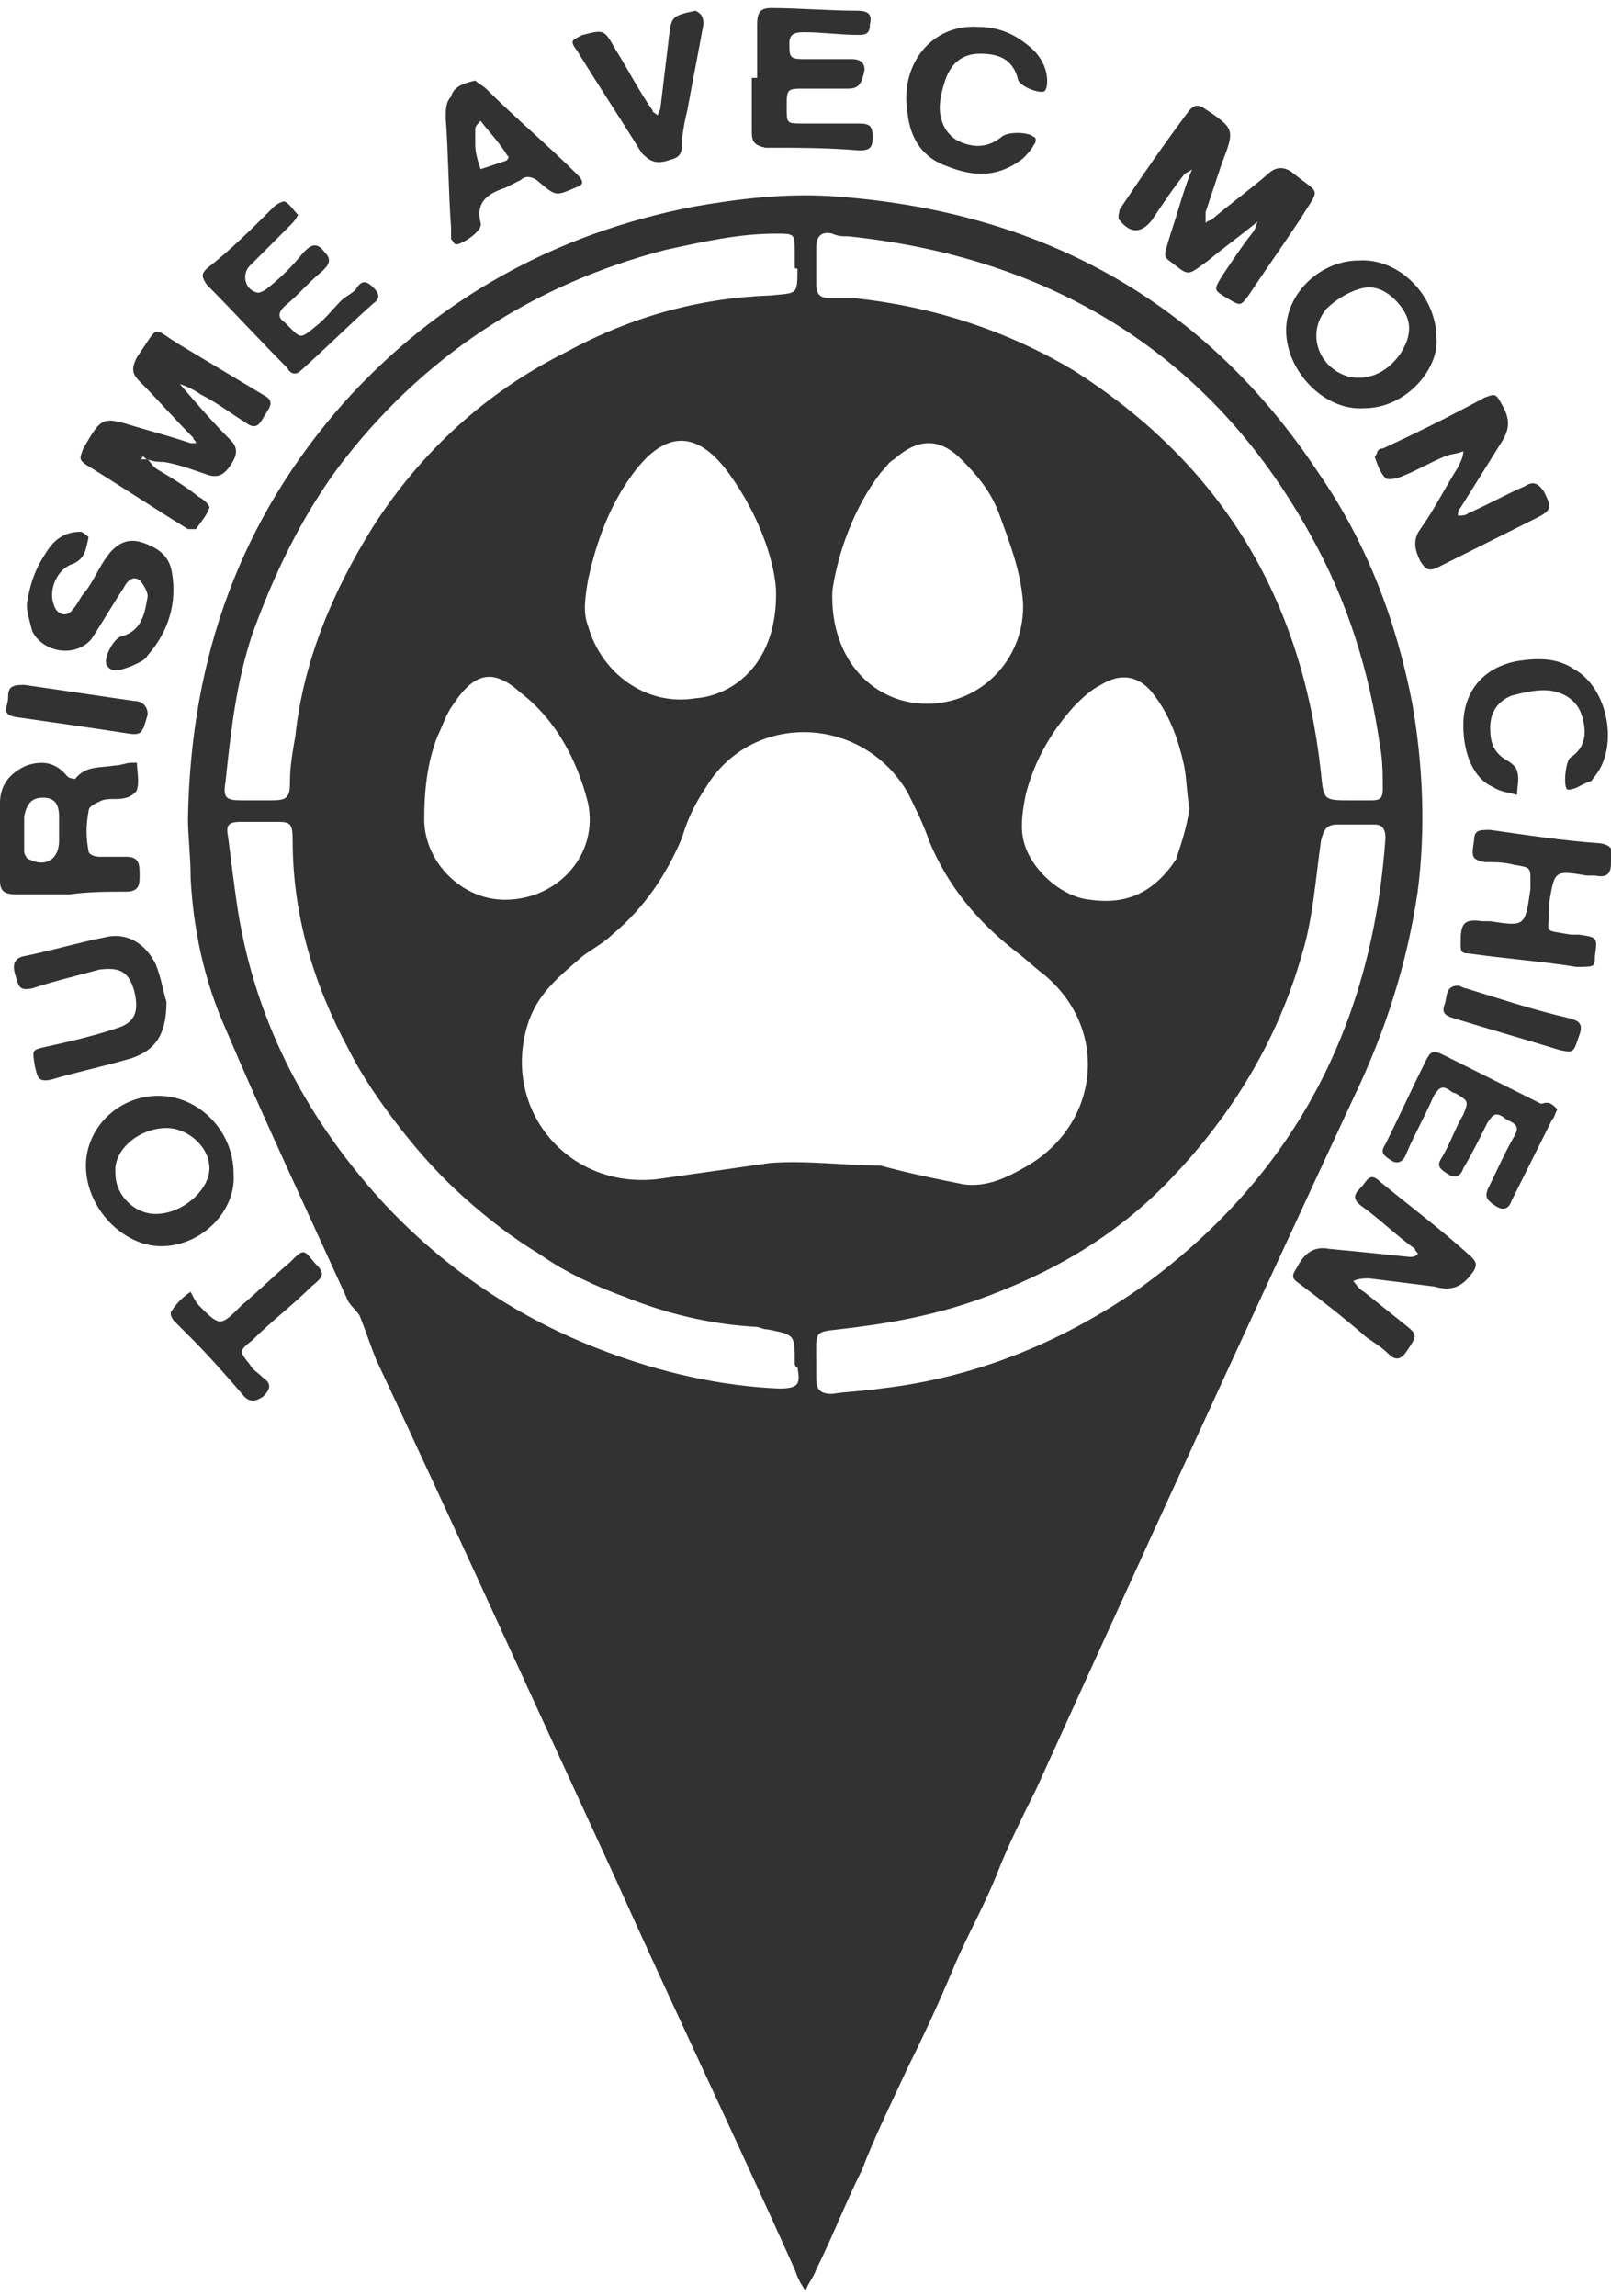
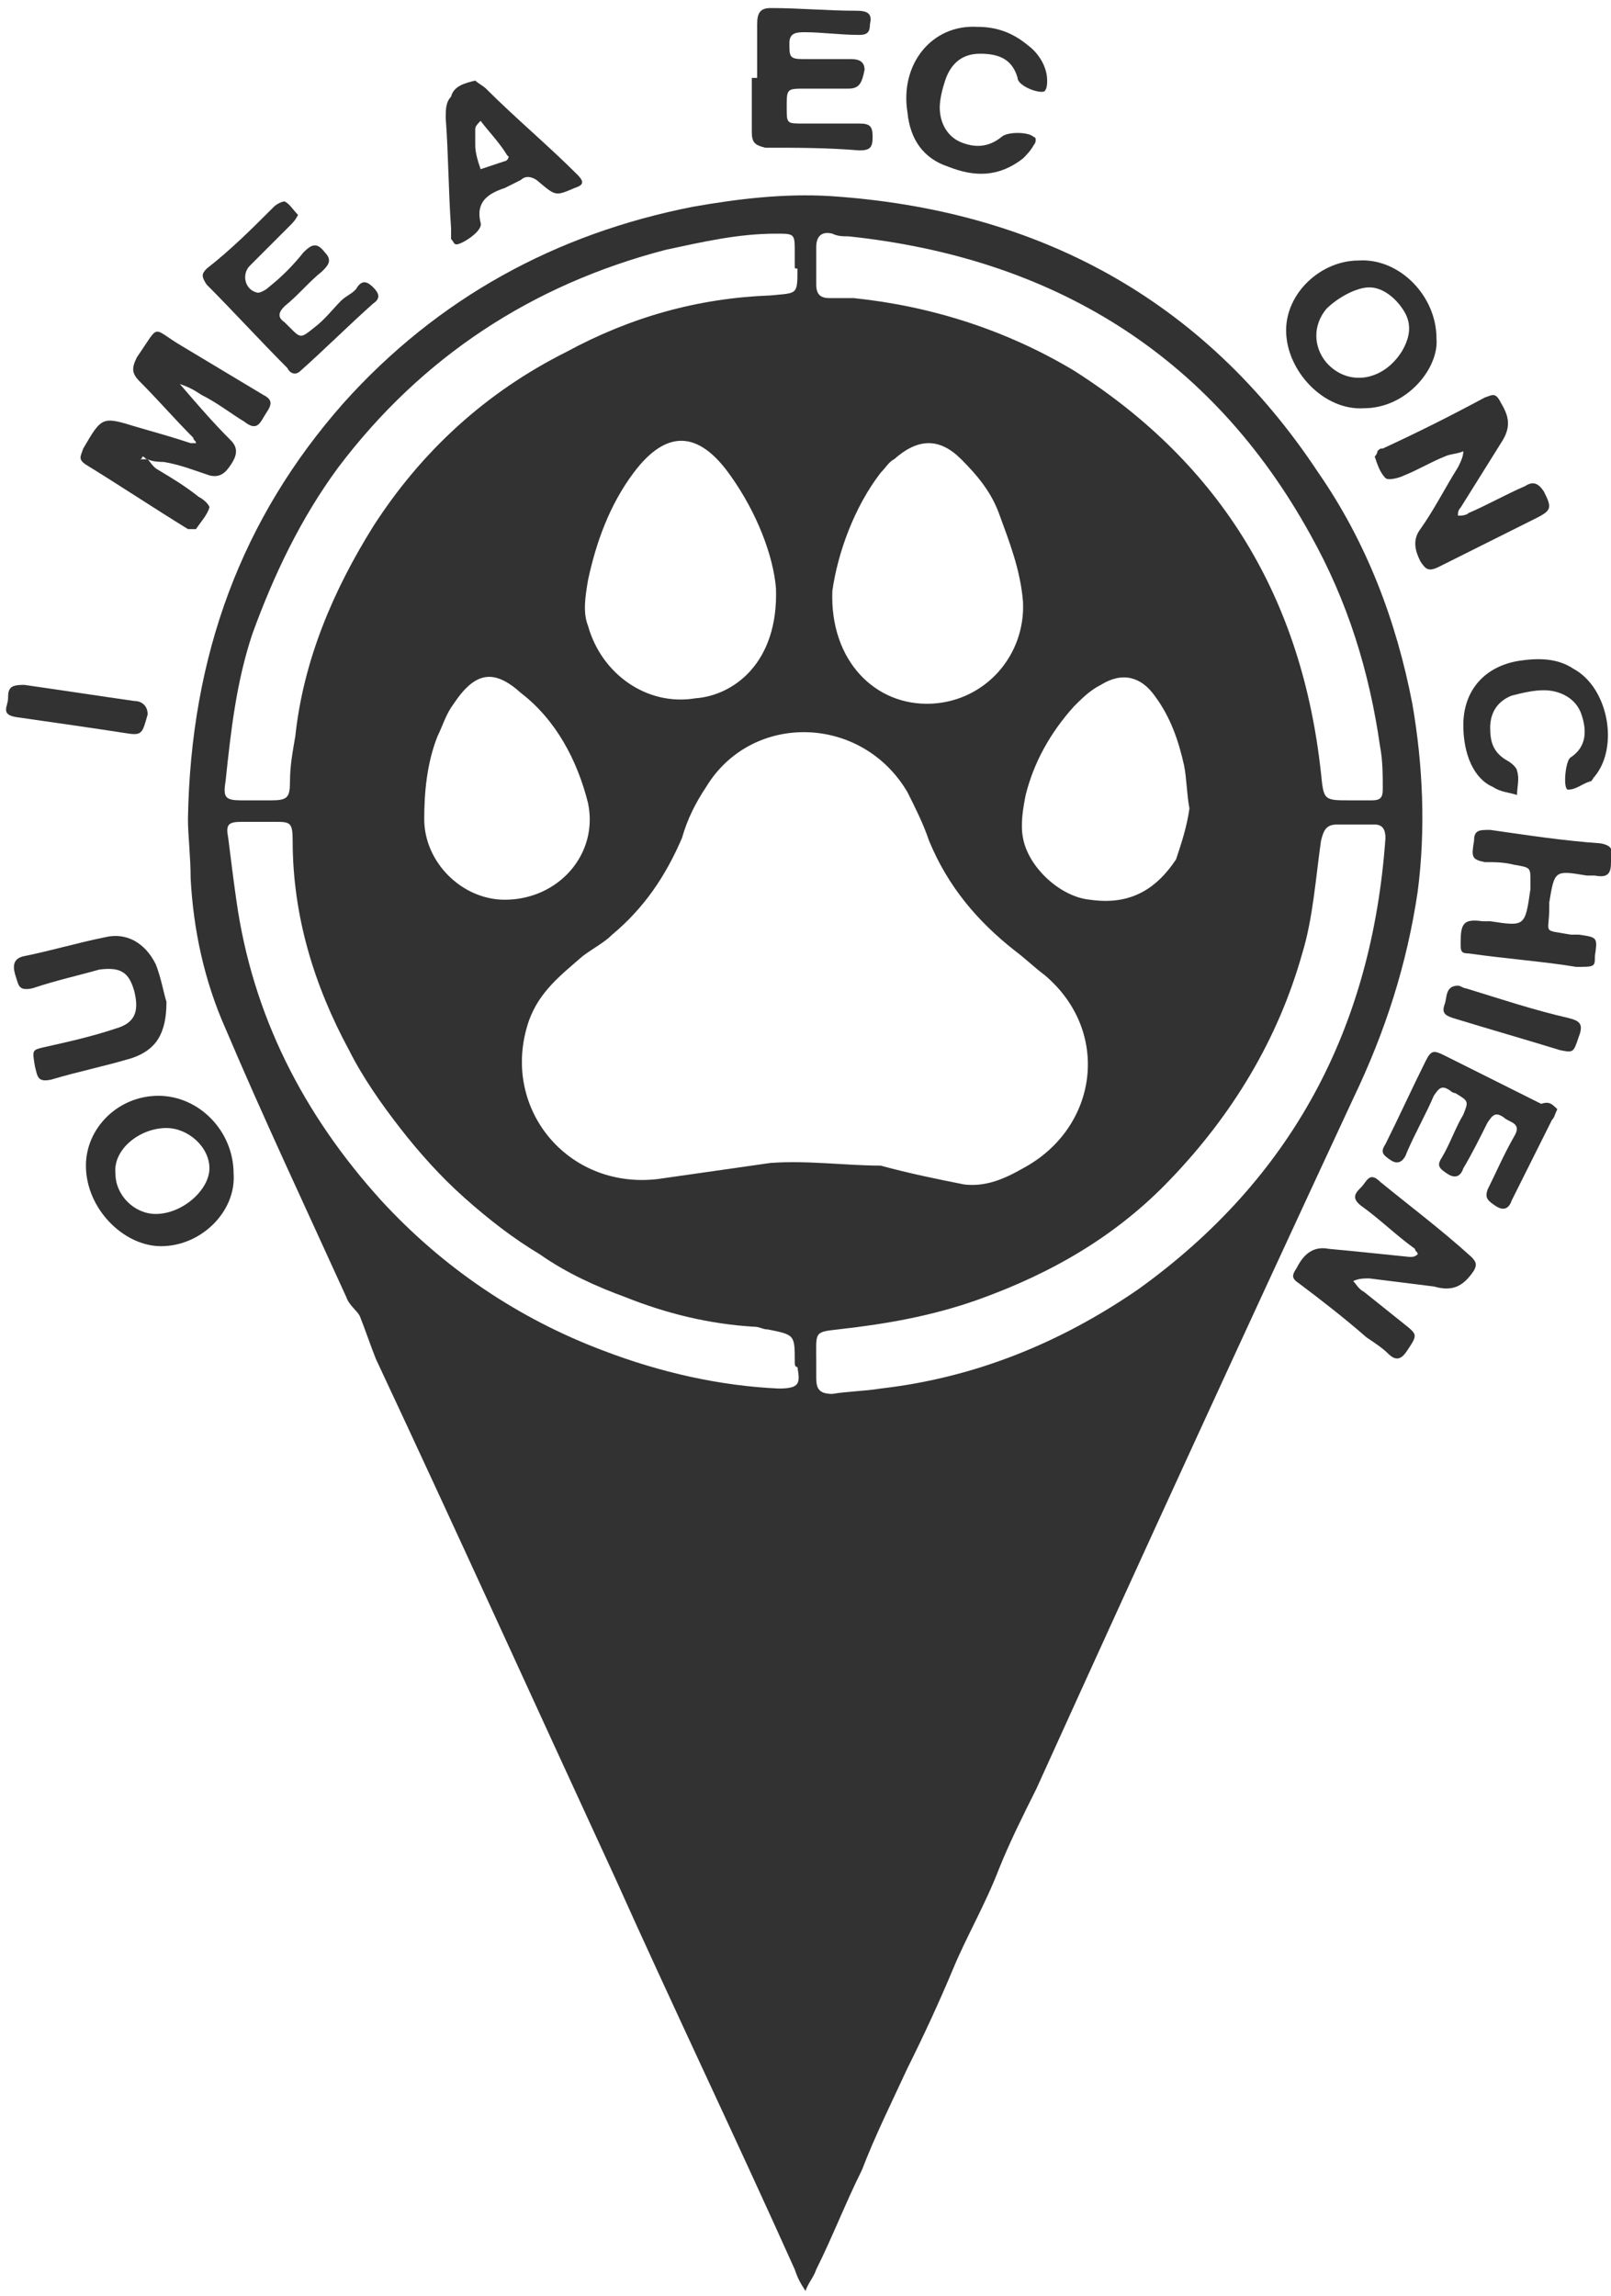
<svg xmlns="http://www.w3.org/2000/svg" width="40" height="57" id="Calque_1" x="0px" y="0px" viewBox="0 0 60 84.9" style="enable-background:new 0 0 60 84.9;" xml:space="preserve">
  <style type="text/css"> .st0{fill:#323232;} </style>
  <g>
    <g>
      <path class="st0" d="M7,30.2c0.1-6.1,2-11.2,5.8-15.5c3.5-3.9,7.9-6.3,13-7.3c1.7-0.3,3.4-0.5,5.1-0.4c7.7,0.5,13.9,3.8,18.2,10.3 c1.8,2.6,2.9,5.5,3.5,8.6c0.4,2.3,0.5,4.7,0.2,7c-0.4,2.7-1.2,5.2-2.4,7.7c-4,8.6-7.9,17.1-11.8,25.7c-0.5,1-1,2-1.4,3 c-0.5,1.3-1.2,2.5-1.7,3.7c-0.5,1.2-1.1,2.5-1.7,3.7c-0.6,1.3-1.2,2.5-1.7,3.8c-0.6,1.2-1.1,2.5-1.7,3.7c-0.1,0.3-0.3,0.5-0.4,0.8 c-0.2-0.3-0.3-0.5-0.4-0.8c-2.2-4.9-4.5-9.7-6.7-14.6C19.9,63.1,17,56.7,14,50.3c-0.2-0.5-0.4-1.1-0.6-1.6 c-0.1-0.2-0.4-0.4-0.5-0.7c-1.5-3.3-3.1-6.7-4.5-10c-0.8-1.8-1.2-3.7-1.3-5.6C7.1,31.6,7,30.8,7,30.2z M35.9,43.8 c0.8,0.1,1.5-0.2,2.2-0.6c2.8-1.5,3.3-5.1,0.8-7.2c-0.4-0.3-0.7-0.6-1.1-0.9c-1.4-1.1-2.5-2.4-3.2-4.1c-0.2-0.6-0.5-1.2-0.8-1.8 c-1.7-2.9-5.8-3-7.5-0.2c-0.4,0.6-0.7,1.2-0.9,1.9c-0.6,1.4-1.4,2.6-2.6,3.6c-0.3,0.3-0.7,0.5-1.1,0.8c-0.8,0.7-1.6,1.3-2,2.4 c-1.1,3.2,1.4,6.3,4.8,5.9c1.4-0.2,2.8-0.4,4.2-0.6c1.4-0.1,2.8,0.1,4.1,0.1C33.9,43.4,34.9,43.6,35.9,43.8z M29.6,50.4 c0-1,0-1-1-1.2c-0.2,0-0.3-0.1-0.5-0.1c-1.7-0.1-3.3-0.5-4.8-1.1c-1.1-0.4-2.2-0.9-3.2-1.6c-1-0.6-1.9-1.3-2.8-2.1 c-0.9-0.8-1.7-1.7-2.4-2.6c-0.7-0.9-1.4-1.9-1.9-2.9c-1.3-2.4-2.1-5-2.1-7.8c0-0.7-0.1-0.7-0.7-0.7c-0.4,0-0.8,0-1.2,0 c-0.5,0-0.6,0.1-0.5,0.6c0.1,0.8,0.2,1.6,0.3,2.3c0.6,4.3,2.5,8,5.4,11.2c2.3,2.5,5.1,4.4,8.3,5.6c2.1,0.8,4.3,1.3,6.5,1.4 c0.8,0,0.8-0.2,0.7-0.8C29.6,50.6,29.6,50.5,29.6,50.4z M29.6,9.6C29.6,9.6,29.6,9.6,29.6,9.6c0-0.2,0-0.3,0-0.5 c0-0.7,0-0.7-0.7-0.7c-1.4,0-2.7,0.3-4.1,0.6c-5,1.3-9.1,4-12.2,8.1c-1.4,1.9-2.4,4-3.2,6.2c-0.6,1.8-0.8,3.6-1,5.5 c-0.1,0.6,0,0.7,0.6,0.7c0.4,0,0.7,0,1.1,0c0.6,0,0.7-0.1,0.7-0.7c0-0.6,0.1-1.1,0.2-1.7c0.3-2.8,1.4-5.4,2.9-7.8 c1.8-2.8,4.2-5,7.2-6.5c2.4-1.3,4.9-2,7.6-2.1c1-0.1,1,0,1-1C29.6,9.7,29.6,9.7,29.6,9.6z M31.6,8.5c-0.2,0-0.4,0-0.6-0.1 c-0.4-0.1-0.6,0.1-0.6,0.5c0,0.5,0,0.9,0,1.4c0,0.4,0.2,0.5,0.5,0.5c0.3,0,0.6,0,0.9,0c2.9,0.3,5.7,1.2,8.2,2.7 c5.5,3.5,8.5,8.5,9.2,15c0.1,1,0.1,1,1.1,1c0.3,0,0.6,0,0.8,0c0.3,0,0.4-0.1,0.4-0.4c0-0.5,0-1.1-0.1-1.6 c-0.4-2.8-1.2-5.4-2.6-7.9C45.1,12.9,39.2,9.3,31.6,8.5z M30.4,50.4c0,0.2,0,0.4,0,0.6c0,0.4,0.1,0.6,0.6,0.6 c0.6-0.1,1.2-0.1,1.8-0.2c3.5-0.4,6.7-1.7,9.6-3.7c5.7-4.1,8.7-9.7,9.2-16.8c0-0.3-0.1-0.5-0.4-0.5c-0.5,0-0.9,0-1.4,0 c-0.4,0-0.5,0.2-0.6,0.6c-0.2,1.4-0.3,2.9-0.7,4.2c-0.9,3.2-2.6,6-4.9,8.4c-2,2.1-4.4,3.5-7.2,4.5c-1.7,0.6-3.4,0.9-5.2,1.1 C30.3,49.3,30.4,49.3,30.4,50.4z M31,21.7c-0.1,2.6,1.6,4.3,3.7,4.2c2-0.1,3.5-1.8,3.4-3.8c-0.1-1.2-0.5-2.2-0.9-3.3 c-0.3-0.8-0.8-1.4-1.4-2c-0.8-0.8-1.6-0.8-2.5,0c-0.2,0.1-0.3,0.3-0.5,0.5C31.8,18.6,31.2,20.3,31,21.7z M28.9,21.6 c-0.1-1.2-0.7-2.8-1.7-4.2c-1.2-1.7-2.4-1.7-3.6-0.1c-0.9,1.2-1.4,2.6-1.7,4c-0.1,0.6-0.2,1.2,0,1.7c0.5,1.8,2.2,3,4,2.7 C27.3,25.6,29,24.4,28.9,21.6z M44.3,29.8c-0.1-0.5-0.1-1.1-0.2-1.6c-0.2-0.9-0.5-1.8-1.1-2.6c-0.5-0.7-1.2-0.9-2-0.4 c-0.4,0.2-0.7,0.5-1,0.8c-0.9,1-1.5,2.1-1.8,3.3c-0.1,0.5-0.2,1.1-0.1,1.6c0.2,1.1,1.4,2.2,2.5,2.3c1.4,0.2,2.4-0.3,3.2-1.5 C44,31.1,44.2,30.5,44.3,29.8z M18.8,33.2c2,0,3.5-1.7,3.1-3.6c-0.4-1.6-1.2-3.1-2.5-4.1c-1-0.9-1.7-0.8-2.5,0.4 c-0.3,0.4-0.4,0.8-0.6,1.2c-0.4,1-0.5,2.1-0.5,3.1C15.8,31.8,17.2,33.2,18.8,33.2z" />
      <path class="st0" d="M5.5,16.8c0.1,0.1,0.2,0.3,0.4,0.4c0.5,0.3,1,0.6,1.5,1c0.2,0.1,0.4,0.3,0.4,0.4c-0.1,0.3-0.3,0.5-0.5,0.8 c0,0-0.2,0-0.3,0c-1.3-0.8-2.5-1.6-3.8-2.4c-0.3-0.2-0.2-0.3-0.1-0.6c0.7-1.2,0.7-1.2,2-0.8c0.7,0.2,1.4,0.4,2,0.6 c0.1,0,0.2,0,0.2,0c0-0.1-0.1-0.1-0.1-0.2c-0.7-0.7-1.3-1.4-2-2.1c-0.3-0.3-0.3-0.5-0.1-0.9c0.9-1.3,0.5-1.1,1.7-0.4 c1,0.6,2,1.2,3,1.8c0.4,0.2,0.3,0.4,0.1,0.7c-0.2,0.3-0.3,0.7-0.8,0.3c-0.5-0.3-1-0.7-1.6-1c-0.3-0.2-0.5-0.3-0.8-0.4l0,0l0,0 c0.6,0.7,1.2,1.4,1.9,2.1c0.3,0.3,0.2,0.6,0,0.9c-0.2,0.3-0.4,0.5-0.8,0.4c-0.6-0.2-1.1-0.4-1.7-0.5C6,16.9,5.7,16.9,5.5,16.8 c-0.1,0-0.1-0.1-0.2-0.1c0,0,0,0.1-0.1,0.1C5.3,16.8,5.4,16.8,5.5,16.8z" />
-       <path class="st0" d="M44.4,6c-0.1,0.1-0.2,0.1-0.3,0.2c-0.4,0.5-0.8,1.1-1.2,1.7c-0.4,0.5-0.8,0.5-1.2,0c-0.1-0.1,0-0.3,0-0.4 c0.8-1.2,1.7-2.5,2.6-3.7c0.2-0.2,0.3-0.2,0.5-0.1C46,4.5,46,4.5,45.5,5.8c-0.2,0.6-0.4,1.2-0.6,1.8c0,0.1,0,0.3,0,0.4 C44.9,8,45,7.9,45.1,7.9c0.7-0.6,1.4-1.1,2.1-1.7c0.3-0.3,0.6-0.3,0.9-0.1c1.1,0.9,1.1,0.5,0.3,1.8c-0.6,0.9-1.3,1.9-1.9,2.8 c-0.3,0.4-0.3,0.4-0.8,0.1c-0.5-0.3-0.5-0.3-0.2-0.8c0.4-0.6,0.8-1.2,1.2-1.7c0.1-0.2,0.1-0.3,0.2-0.5c0,0,0,0,0.1,0c0,0,0,0,0,0 c0,0-0.1,0-0.1,0.1c-0.6,0.5-1.3,1-1.9,1.5c-0.7,0.5-0.7,0.6-1.2,0.2c-0.5-0.4-0.5-0.2-0.2-1.2C43.9,7.5,44.1,6.7,44.4,6 c0-0.1,0-0.1,0-0.2C44.4,5.9,44.4,5.9,44.4,6z" />
      <path class="st0" d="M49.5,46.2c1.1,0.1,2,0.2,3,0.3c0.1,0,0.2,0,0.3-0.1c0-0.1-0.1-0.1-0.1-0.2c-0.7-0.5-1.3-1.1-2-1.6 c-0.4-0.3-0.2-0.5,0-0.7c0.2-0.2,0.3-0.6,0.7-0.2c1.1,0.9,2.3,1.8,3.4,2.8c0.2,0.2,0.2,0.3,0.1,0.5c-0.4,0.6-0.8,0.8-1.5,0.6 c-0.8-0.1-1.6-0.2-2.4-0.3c-0.2,0-0.4,0-0.6,0.1c0.1,0.1,0.2,0.3,0.4,0.4c0.5,0.4,1,0.8,1.5,1.2c0.5,0.4,0.5,0.4,0.1,1 c-0.2,0.3-0.4,0.4-0.7,0.1c-0.2-0.2-0.5-0.4-0.8-0.6c-0.8-0.7-1.7-1.4-2.5-2c-0.3-0.2-0.3-0.3-0.1-0.6 C48.6,46.3,49,46.1,49.5,46.2z" />
-       <path class="st0" d="M2.6,33c-0.7,0-1.4,0-2,0C0.2,33,0,32.9,0,32.5c0-1,0-1.9,0-2.9C0,29,0.3,28.5,1,28.2 c0.6-0.2,1.1-0.1,1.5,0.4c0.1,0.1,0.3,0.1,0.3,0.1c0.4-0.5,0.9-0.4,1.5-0.5c0.2,0,0.4-0.1,0.6-0.1c0.1,0,0.2,0,0.2,0 c0,0.3,0.1,0.7,0,1c0,0.1-0.3,0.3-0.4,0.3c-0.3,0.1-0.6,0-0.9,0.1c-0.2,0.1-0.5,0.2-0.5,0.4c-0.1,0.5-0.1,1,0,1.5 c0,0.1,0.2,0.2,0.4,0.2c0.3,0,0.7,0,1,0c0.5,0,0.5,0.3,0.5,0.7c0,0.3,0,0.6-0.5,0.6C4,32.9,3.3,32.9,2.6,33 C2.6,32.9,2.6,33,2.6,33z M2.2,30.8C2.2,30.8,2.2,30.8,2.2,30.8c0-0.2,0-0.5,0-0.7c0-0.5-0.2-0.7-0.6-0.7c-0.4,0-0.6,0.2-0.7,0.7 c0,0.4,0,0.8,0,1.3c0,0.1,0.1,0.3,0.2,0.3c0.6,0.3,1.1,0,1.1-0.7C2.2,30.9,2.2,30.9,2.2,30.8z" />
      <path class="st0" d="M54.5,16.5c-0.2,0.1-0.5,0.1-0.7,0.2c-0.5,0.2-1,0.5-1.5,0.7c-0.2,0.1-0.6,0.2-0.7,0.1 c-0.2-0.2-0.3-0.5-0.4-0.8c0,0,0.1-0.1,0.1-0.2c0.1-0.1,0.1-0.1,0.2-0.1c1.3-0.6,2.5-1.2,3.8-1.9c0.3-0.1,0.4-0.2,0.6,0.2 c0.3,0.5,0.4,0.9,0,1.5c-0.5,0.8-1,1.6-1.5,2.4c-0.1,0.1-0.1,0.2-0.1,0.3c0.1,0,0.3,0,0.4-0.1c0.7-0.3,1.4-0.7,2.1-1 c0.3-0.2,0.5-0.1,0.7,0.2c0.3,0.6,0.3,0.7-0.3,1c-1.2,0.6-2.4,1.2-3.6,1.8c-0.4,0.2-0.5,0.1-0.7-0.2c-0.2-0.4-0.3-0.8,0-1.2 c0.5-0.7,0.9-1.5,1.4-2.3C54.4,16.9,54.5,16.7,54.5,16.5c0,0,0-0.1,0.1-0.1C54.6,16.4,54.6,16.5,54.5,16.5z" />
      <path class="st0" d="M6,46.1c-1.4,0-2.8-1.4-2.8-3c0-1.4,1.2-2.6,2.7-2.6c1.5,0,2.8,1.3,2.8,2.9C8.8,44.8,7.5,46.1,6,46.1z M5.8,44.9c1,0,2-0.9,2-1.7c0-0.8-0.8-1.5-1.6-1.5c-1,0-2,0.8-1.9,1.7C4.3,44.2,5,44.9,5.8,44.9z" />
      <path class="st0" d="M53.5,12.3c0.1,1.1-1.1,2.6-2.7,2.6c-1.5,0.1-2.9-1.4-2.9-2.9c0-1.4,1.3-2.6,2.7-2.6 C52.1,9.3,53.5,10.7,53.5,12.3z M51,10.4c-0.5,0-1.2,0.4-1.6,0.8c-0.5,0.6-0.5,1.4,0,2c0.8,0.9,2.1,0.7,2.8-0.4 c0.3-0.5,0.4-1,0.1-1.5C52,10.8,51.5,10.4,51,10.4z" />
      <path class="st0" d="M11.1,7.7C11,7.9,10.9,8,10.8,8.1c-0.5,0.5-1,1-1.5,1.5c-0.3,0.3-0.2,0.9,0.3,1c0.1,0,0.3-0.1,0.4-0.2 c0.5-0.4,0.9-0.8,1.3-1.3c0.3-0.3,0.5-0.4,0.8,0c0.3,0.3,0.1,0.5-0.1,0.7c-0.5,0.4-0.9,0.9-1.4,1.3c-0.2,0.2-0.3,0.4,0,0.6 c0.1,0.1,0.1,0.1,0.2,0.2c0.4,0.4,0.4,0.4,0.9,0c0.4-0.3,0.7-0.7,1-1c0.2-0.2,0.5-0.3,0.6-0.5c0.2-0.3,0.4-0.2,0.6,0 c0.2,0.2,0.3,0.4,0,0.6c-0.9,0.8-1.8,1.7-2.7,2.5c-0.2,0.2-0.4,0.1-0.5-0.1c-1-1-2-2.1-3-3.1c-0.2-0.3-0.2-0.4,0-0.6 C8.6,9,9.4,8.2,10.2,7.4c0.1-0.1,0.3-0.2,0.4-0.2C10.8,7.3,10.9,7.5,11.1,7.7z" />
-       <path class="st0" d="M1,22.2c0.1-0.7,0.3-1.3,0.7-1.9C2,19.8,2.4,19.5,3,19.5c0.1,0,0.3,0.2,0.3,0.2c-0.1,0.4-0.1,0.8-0.6,1 c-0.6,0.2-0.9,1-0.7,1.5c0.1,0.4,0.5,0.5,0.7,0.2c0.2-0.2,0.3-0.5,0.5-0.7c0.3-0.4,0.5-0.9,0.8-1.3c0.3-0.4,0.7-0.7,1.3-0.5 c0.6,0.2,1,0.5,1.1,1.1c0.2,1.1-0.1,2.2-0.9,3.1c-0.1,0.2-0.4,0.3-0.6,0.4c-0.3,0.1-0.7,0.3-0.9,0c-0.2-0.2,0.2-1,0.5-1.1 c0.8-0.2,0.9-0.9,1-1.5c0-0.2-0.2-0.5-0.3-0.6c-0.3-0.2-0.5,0.1-0.6,0.3c-0.4,0.6-0.8,1.3-1.2,1.9c-0.6,0.7-1.8,0.5-2.2-0.3 C1.1,22.8,1,22.5,1,22.2z" />
      <path class="st0" d="M58,41c-0.1,0.2-0.1,0.3-0.2,0.4c-0.5,1-1,2-1.5,3c-0.1,0.3-0.3,0.4-0.6,0.2c-0.3-0.2-0.4-0.3-0.3-0.6 c0.3-0.6,0.6-1.3,1-2c0.3-0.5-0.2-0.5-0.4-0.7c-0.3-0.2-0.4-0.1-0.6,0.2c-0.3,0.6-0.6,1.2-0.9,1.7c-0.1,0.3-0.3,0.4-0.6,0.2 c-0.3-0.2-0.4-0.3-0.2-0.6c0.3-0.5,0.5-1.1,0.8-1.6c0.2-0.5,0.2-0.5-0.3-0.8c-0.1,0-0.2-0.1-0.2-0.1c-0.3-0.2-0.4-0.1-0.6,0.2 c-0.3,0.7-0.7,1.4-1,2.1c-0.1,0.3-0.3,0.5-0.6,0.3c-0.3-0.2-0.4-0.3-0.2-0.6c0.5-1,1-2.1,1.5-3.1c0.2-0.4,0.3-0.4,0.7-0.2 c1.2,0.6,2.4,1.2,3.6,1.8C57.7,40.7,57.8,40.8,58,41z" />
      <path class="st0" d="M58.7,35.7c-1.2-0.2-2.6-0.3-4-0.5c-0.3,0-0.3-0.1-0.3-0.4c0-0.7,0.1-0.9,0.8-0.8c0.1,0,0.2,0,0.3,0 c1.3,0.2,1.3,0.2,1.5-1.2c0-0.1,0-0.2,0-0.3C57,32,57,32,56.4,31.9c-0.4-0.1-0.7-0.1-1.1-0.1c-0.5-0.1-0.5-0.2-0.4-0.8 c0-0.4,0.2-0.4,0.6-0.4c1.4,0.2,2.7,0.4,4.1,0.5c0.6,0.1,0.4,0.4,0.4,0.7c0,0.4-0.1,0.6-0.6,0.5c-0.1,0-0.2,0-0.3,0 c-1.2-0.2-1.2-0.2-1.4,1c0,0.1,0,0.1,0,0.2c0,1-0.3,0.8,0.8,1c0.1,0,0.2,0,0.3,0c0.7,0.1,0.7,0.1,0.6,0.8 C59.4,35.7,59.4,35.7,58.7,35.7z" />
      <path class="st0" d="M28.2,2.6c0-0.7,0-1.4,0-2c0-0.4,0.1-0.6,0.5-0.6c1.1,0,2.1,0.1,3.2,0.1c0.4,0,0.6,0.1,0.5,0.5 C32.4,0.9,32.3,1,32,1c-0.7,0-1.4-0.1-2-0.1c-0.3,0-0.6,0-0.6,0.4c0,0.5,0,0.6,0.5,0.6c0.6,0,1.2,0,1.8,0c0.3,0,0.5,0.1,0.5,0.4 C32.1,2.8,32,3,31.6,3c-0.5,0-1.1,0-1.6,0c-0.7,0-0.7,0-0.7,0.7c0,0.6,0,0.6,0.6,0.6c0.7,0,1.4,0,2.1,0c0.4,0,0.5,0.1,0.5,0.5 c0,0.4-0.1,0.5-0.5,0.5c-1.2-0.1-2.3-0.1-3.5-0.1C28.1,5.1,28,5,28,4.6c0-0.7,0-1.4,0-2C28.1,2.6,28.1,2.6,28.2,2.6z" />
      <path class="st0" d="M17.7,2.7C17.8,2.8,18,2.9,18.1,3c1.1,1.1,2.3,2.1,3.4,3.2c0.3,0.3,0.2,0.4-0.1,0.5C20.7,7,20.7,7,20.1,6.5 c-0.2-0.2-0.5-0.3-0.7-0.1c-0.2,0.1-0.4,0.2-0.6,0.3c-0.6,0.2-1.1,0.5-0.9,1.3c0.1,0.3-0.7,0.8-0.9,0.8c-0.1,0-0.1-0.1-0.2-0.2 c0-0.1,0-0.3,0-0.4c-0.1-1.4-0.1-2.8-0.2-4.1c0-0.3,0-0.6,0.2-0.8C16.9,2.9,17.3,2.8,17.7,2.7z M17.9,4.2 c-0.1,0.1-0.2,0.2-0.2,0.3c0,0.2,0,0.4,0,0.6c0,0.3,0.1,0.6,0.2,0.9c0.3-0.1,0.6-0.2,0.9-0.3c0.1,0,0.2-0.2,0.1-0.2 C18.6,5,18.2,4.6,17.9,4.2z" />
      <path class="st0" d="M6.2,37c0,1.2-0.4,1.8-1.3,2.1c-1,0.3-2,0.5-3,0.8c-0.5,0.1-0.5-0.1-0.6-0.5c-0.1-0.6-0.1-0.6,0.3-0.7 c0.9-0.2,1.8-0.4,2.7-0.7c0.7-0.2,0.9-0.6,0.7-1.4c-0.2-0.7-0.5-0.9-1.3-0.8C3,36,2.1,36.2,1.2,36.5c-0.5,0.1-0.5-0.1-0.6-0.4 c-0.1-0.3-0.2-0.7,0.3-0.8c1-0.2,2-0.5,3-0.7c0.8-0.2,1.5,0.2,1.9,1C6,36.1,6.1,36.7,6.2,37z" />
      <path class="st0" d="M36.4,0.7c0.7,0,1.3,0.2,1.9,0.7C38.7,1.7,39,2.2,39,2.7C39,2.8,39,3,38.9,3.1c-0.2,0.1-1-0.2-1-0.5 c-0.2-0.7-0.7-0.9-1.4-0.9c-0.7,0-1.1,0.4-1.3,1c-0.1,0.3-0.2,0.7-0.2,1c0,0.6,0.3,1.1,0.8,1.3c0.5,0.2,1,0.2,1.5-0.2 c0.2-0.2,1-0.2,1.2,0c0.1,0,0.1,0.2,0,0.3c-0.1,0.2-0.3,0.4-0.4,0.5c-0.9,0.7-1.8,0.7-2.8,0.3c-0.9-0.3-1.4-1-1.5-2 C33.5,2.1,34.7,0.6,36.4,0.7z" />
      <path class="st0" d="M54.5,26.7c0-1.3,0.8-2.2,2.1-2.4c0.7-0.1,1.4-0.1,2,0.3c1.3,0.7,1.7,2.9,0.8,4c-0.1,0.1-0.1,0.2-0.2,0.2 c-0.3,0.1-0.5,0.3-0.8,0.3c-0.2,0-0.1-1.1,0.1-1.2c0.6-0.4,0.6-1,0.4-1.6c-0.2-0.6-0.8-0.9-1.4-0.9c-0.4,0-0.8,0.1-1.2,0.2 c-0.5,0.2-0.8,0.6-0.8,1.2c0,0.5,0.1,0.9,0.6,1.2c0.2,0.1,0.4,0.3,0.4,0.4c0.1,0.3,0,0.6,0,0.9c-0.3-0.1-0.6-0.1-0.9-0.3 C54.9,28.7,54.5,27.8,54.5,26.7z" />
-       <path class="st0" d="M26.2,0.6c-0.2,1.1-0.4,2.1-0.6,3.2c-0.1,0.4-0.2,0.9-0.2,1.3c0,0.5-0.3,0.5-0.6,0.6c-0.4,0.1-0.6,0-0.9-0.3 c-0.8-1.3-1.6-2.5-2.4-3.8c-0.3-0.4-0.2-0.4,0.2-0.6c0.8-0.2,0.8-0.2,1.2,0.5c0.5,0.8,0.9,1.6,1.4,2.3c0,0.1,0.1,0.1,0.2,0.2 c0-0.1,0.1-0.2,0.1-0.3c0.1-0.8,0.2-1.7,0.3-2.5c0.1-0.9,0.1-0.9,1-1.1C26.1,0.2,26.2,0.3,26.2,0.6z" />
-       <path class="st0" d="M7.1,47.8c0.1,0.2,0.2,0.4,0.3,0.5c0.8,0.8,0.8,0.8,1.6,0c0.6-0.5,1.2-1.1,1.8-1.6c0.5-0.5,0.5-0.5,0.9,0 c0.4,0.4,0.4,0.5-0.1,0.9c-0.7,0.7-1.5,1.3-2.2,2C8.9,50,8.9,50,9.3,50.5c0.1,0.2,0.3,0.3,0.5,0.5c0.3,0.2,0.3,0.4,0,0.7 c-0.3,0.2-0.5,0.2-0.7,0c-0.6-0.7-1.3-1.5-2-2.2c-0.2-0.2-0.4-0.4-0.6-0.6c-0.1-0.1-0.2-0.3-0.1-0.4C6.6,48.2,6.8,48,7.1,47.8z" />
      <path class="st0" d="M4.7,27c-1.3-0.2-2.7-0.4-4.1-0.6C0,26.3,0.3,26,0.3,25.7c0-0.4,0.1-0.5,0.6-0.5c1.4,0.2,2.7,0.4,4.1,0.6 c0.3,0,0.5,0.2,0.5,0.5C5.3,27,5.3,27.1,4.7,27z" />
      <path class="st0" d="M54.3,36.4c0.1,0,0.2,0.1,0.3,0.1c1.3,0.4,2.5,0.8,3.8,1.1c0.4,0.1,0.6,0.2,0.4,0.7c-0.2,0.6-0.2,0.6-0.7,0.5 c-1.3-0.4-2.7-0.8-4-1.2c-0.3-0.1-0.4-0.2-0.3-0.5C53.9,36.9,53.8,36.4,54.3,36.4z" />
    </g>
  </g>
</svg>